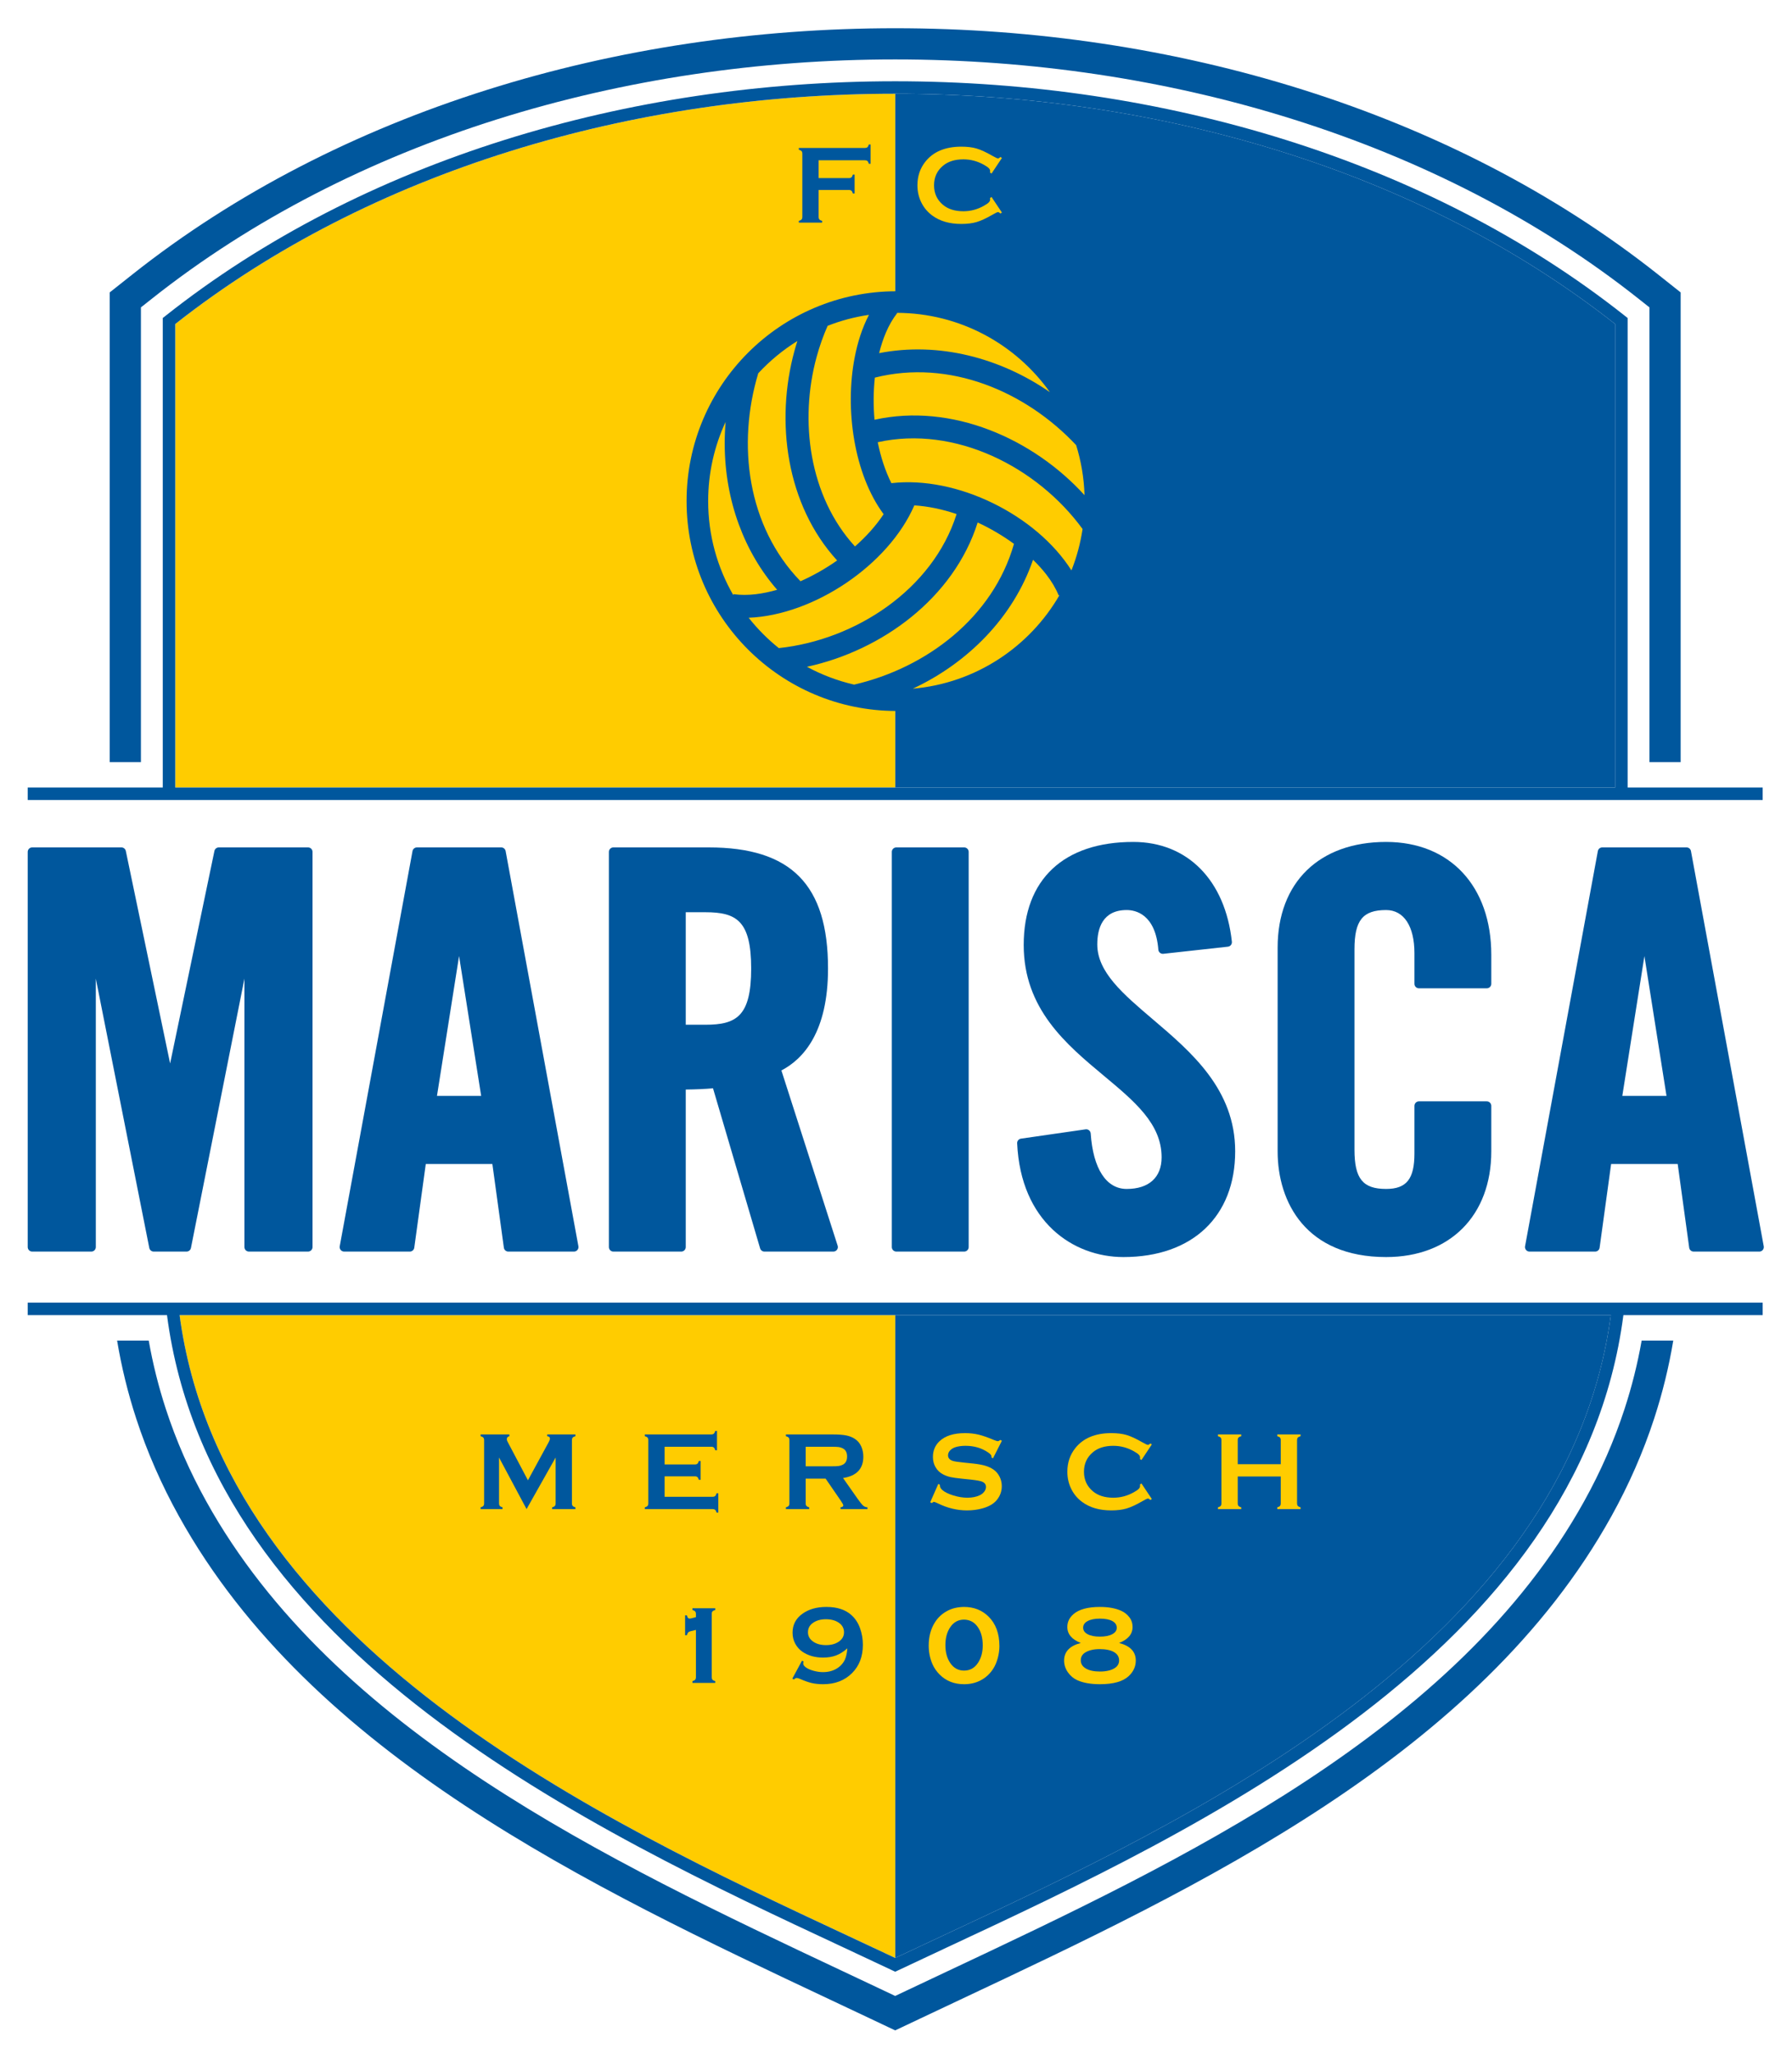
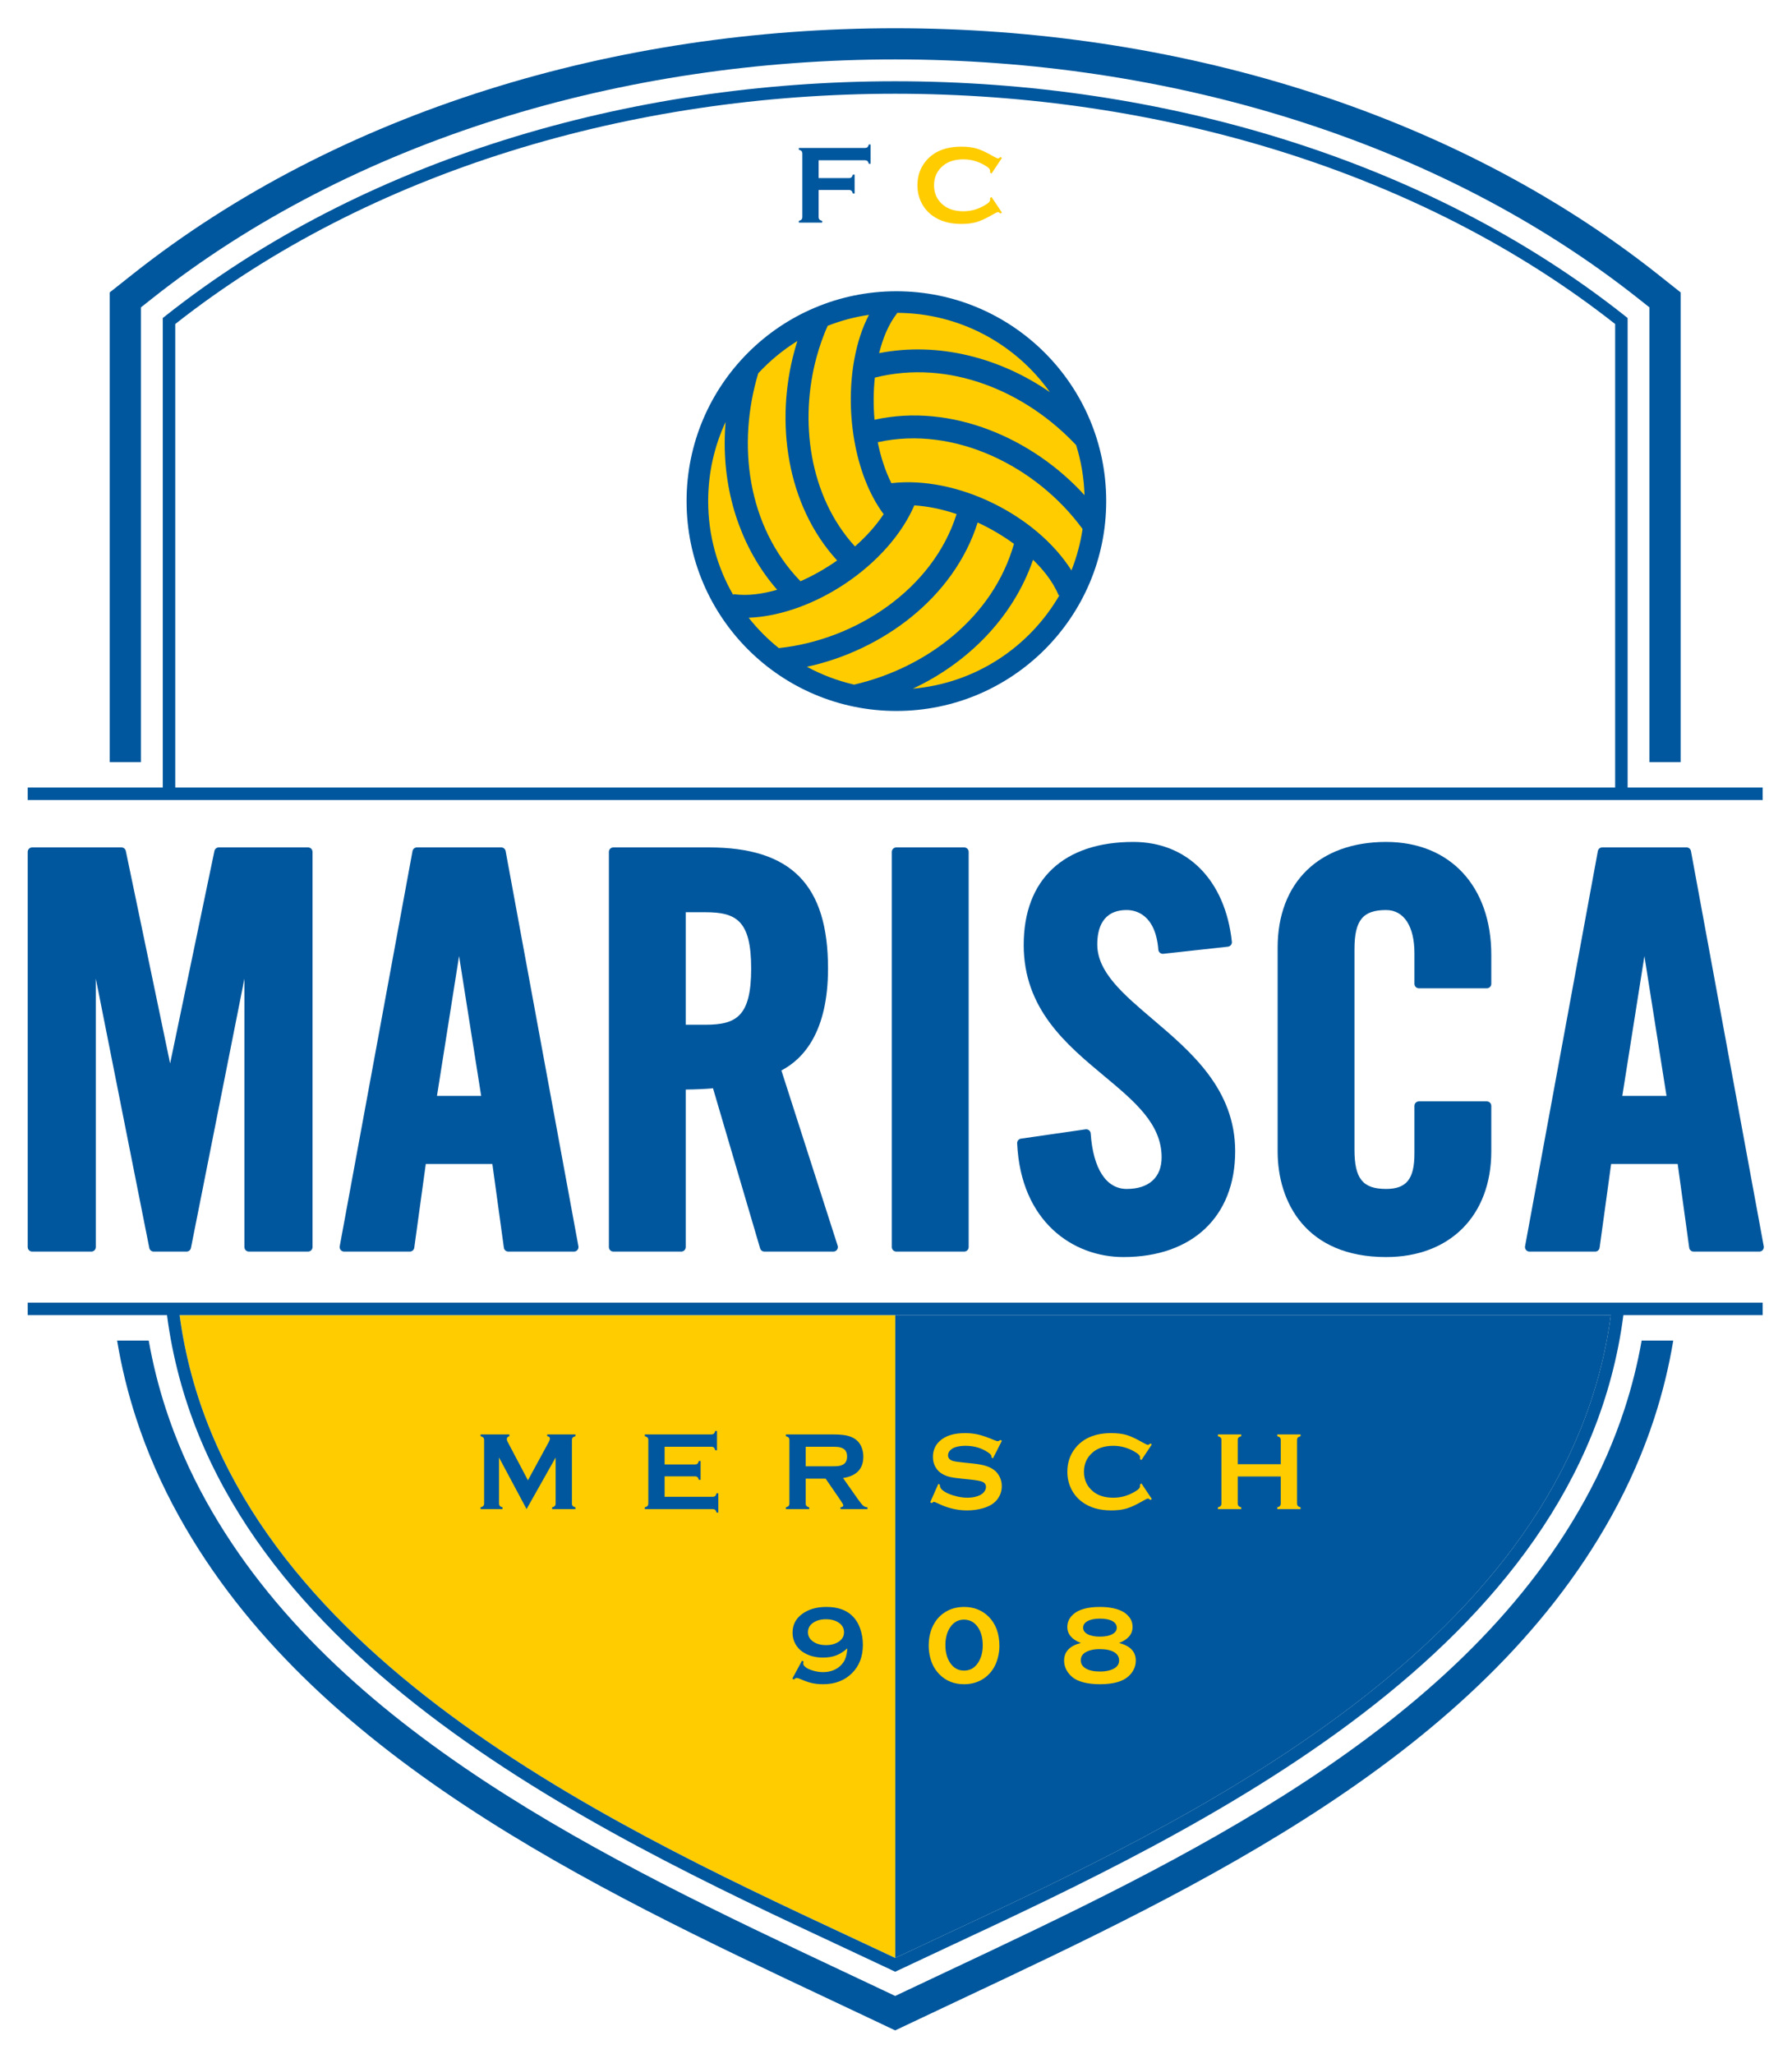
<svg xmlns="http://www.w3.org/2000/svg" xmlns:ns1="http://sodipodi.sourceforge.net/DTD/sodipodi-0.dtd" xmlns:ns2="http://www.inkscape.org/namespaces/inkscape" version="1.1" id="svg2" xml:space="preserve" width="663.04" height="759.853" viewBox="0 0 663.04 759.853" ns1:docname="Mersch Marisca FC.svg" ns2:version="0.92.3 (2405546, 2018-03-11)">
  <defs id="defs6">
    <clipPath clipPathUnits="userSpaceOnUse" id="clipPath18">
      <path d="M 0,569.89 H 497.28 V 0 H 0 Z" id="path16" ns2:connector-curvature="0" />
    </clipPath>
  </defs>
  <ns1:namedview pagecolor="#ffffff" bordercolor="#666666" borderopacity="1" objecttolerance="10" gridtolerance="10" guidetolerance="10" ns2:pageopacity="0" ns2:pageshadow="2" ns2:window-width="1920" ns2:window-height="1017" id="namedview4" showgrid="false" ns2:zoom="0.31058625" ns2:cx="331.51999" ns2:cy="379.92667" ns2:window-x="-8" ns2:window-y="-8" ns2:window-maximized="1" ns2:current-layer="g10" />
  <g id="g10" ns2:groupmode="layer" ns2:label="Mersch Marisca FC" transform="matrix(1.333,0,0,-1.333,0,759.853)">
    <g id="g12">
      <g id="g14" clip-path="url(#clipPath18)">
        <g id="g20" transform="translate(248.477,562.197)">
          <path d="m 0,0 c -77.122,0 -154.3,-22.793 -211.787,-68.374 l -4.59,-3.639 -1.643,-1.299 v -2.082 -128.267 h 8.658 v 126.188 l 2.95,2.336 c 55.897,44.321 131.128,66.48 206.412,66.48 75.283,0 150.515,-22.159 206.413,-66.48 l 2.949,-2.336 v -126.188 h 8.656 v 128.267 2.082 l -1.641,1.299 -4.585,3.639 C 154.298,-22.793 77.123,0 0,0 m 215.971,-364.197 c -1.221,-7.364 -2.997,-14.573 -5.294,-21.615 -3.043,-9.335 -7.021,-18.387 -11.863,-27.118 C 161.993,-479.32 84.271,-515.921 18.061,-547.105 l -11.026,-5.205 -5.189,-2.456 -1.842,-0.869 H 0 -0.004 l -1.842,0.869 -5.186,2.456 -11.029,5.205 c -66.21,31.184 -143.931,67.785 -180.753,134.175 -4.843,8.731 -8.82,17.783 -11.863,27.118 -2.298,7.042 -4.072,14.251 -5.294,21.615 h 8.775 c 1.139,-6.456 2.726,-12.772 4.736,-18.945 2.879,-8.833 6.629,-17.379 11.189,-25.596 35.467,-63.946 111.834,-99.915 176.896,-130.555 l 11.027,-5.203 3.344,-1.581 H 0 0.004 l 3.344,1.581 11.027,5.203 c 65.056,30.64 141.429,66.609 176.895,130.555 4.562,8.217 8.308,16.763 11.19,25.596 2.011,6.173 3.598,12.489 4.737,18.945 z" style="fill:#00579d;fill-opacity:1;fill-rule:nonzero;stroke:none" id="path22" ns2:connector-curvature="0" />
        </g>
        <g id="g24" transform="translate(85.498,222.694)">
          <path d="m 0,0 h -16.405 c -0.69,0 -1.248,0.559 -1.248,1.249 V 75.746 L -32.496,1.006 C -32.611,0.421 -33.125,0 -33.72,0 h -9.114 c -0.595,0 -1.108,0.421 -1.224,1.006 l -14.844,74.75 V 1.249 C -58.902,0.559 -59.461,0 -60.151,0 h -16.405 c -0.69,0 -1.249,0.559 -1.249,1.249 v 109.669 c 0,0.69 0.559,1.249 1.249,1.249 h 24.76 c 0.591,0 1.101,-0.415 1.222,-0.994 l 12.297,-58.968 12.296,58.968 c 0.121,0.579 0.631,0.994 1.222,0.994 H 0 c 0.69,0 1.249,-0.559 1.249,-1.249 V 1.249 C 1.249,0.559 0.69,0 0,0" style="fill:#00579d;fill-opacity:1;fill-rule:nonzero;stroke:none" id="path26" ns2:connector-curvature="0" />
        </g>
        <g id="g28" transform="translate(121.29,265.899)">
          <path d="M 0,0 H 12.268 L 6.134,38.807 Z M 38.032,-43.206 H 19.805 c -0.624,0 -1.153,0.46 -1.237,1.079 l -3.193,23.225 H -3.107 L -6.3,-42.127 c -0.085,-0.619 -0.613,-1.079 -1.237,-1.079 h -18.228 c -0.37,0 -0.722,0.165 -0.959,0.45 -0.237,0.285 -0.336,0.661 -0.268,1.026 L -6.79,67.939 c 0.108,0.592 0.624,1.022 1.227,1.022 h 23.394 c 0.602,0 1.118,-0.43 1.227,-1.022 L 39.259,-41.73 c 0.069,-0.365 -0.03,-0.741 -0.268,-1.026 -0.237,-0.285 -0.588,-0.45 -0.959,-0.45" style="fill:#00579d;fill-opacity:1;fill-rule:nonzero;stroke:none" id="path30" ns2:connector-curvature="0" />
        </g>
        <g id="g32" transform="translate(190.341,285.645)">
          <path d="m 0,0 h 5.435 c 8.622,0 12.726,2.336 12.726,15.613 0,13.276 -4.104,15.612 -12.726,15.612 H 0 Z m 40.979,-62.951 h -19.14 c -0.553,0 -1.041,0.365 -1.197,0.896 L 7.569,-17.639 C 5.562,-17.827 2.795,-17.953 0,-17.983 v -43.72 c 0,-0.69 -0.559,-1.248 -1.249,-1.248 h -18.835 c -0.69,0 -1.249,0.558 -1.249,1.248 v 109.67 c 0,0.69 0.559,1.249 1.249,1.249 h 26.43 c 22.924,0 33.147,-10.364 33.147,-33.603 0,-17.601 -6.814,-25.107 -12.943,-28.295 l 15.617,-48.639 c 0.122,-0.38 0.055,-0.795 -0.18,-1.117 -0.234,-0.322 -0.609,-0.513 -1.008,-0.513" style="fill:#00579d;fill-opacity:1;fill-rule:nonzero;stroke:none" id="path34" ns2:connector-curvature="0" />
        </g>
        <g id="g36" transform="translate(267.626,222.694)">
          <path d="m 0,0 h -18.835 c -0.69,0 -1.249,0.559 -1.249,1.249 v 109.669 c 0,0.69 0.559,1.249 1.249,1.249 H 0 c 0.689,0 1.248,-0.559 1.248,-1.249 V 1.249 C 1.248,0.559 0.689,0 0,0" style="fill:#00579d;fill-opacity:1;fill-rule:nonzero;stroke:none" id="path38" ns2:connector-curvature="0" />
        </g>
        <g id="g40" transform="translate(311.829,221.174)">
          <path d="m 0,0 c -13.956,0 -28.49,9.762 -29.5,31.57 -0.031,0.642 0.433,1.202 1.068,1.293 l 17.922,2.583 c 0.356,0.052 0.696,-0.047 0.963,-0.264 0.271,-0.219 0.438,-0.539 0.462,-0.886 0.67,-9.782 4.314,-15.392 9.995,-15.392 6.157,0 9.69,3.199 9.69,8.776 0,9.274 -7.44,15.474 -16.052,22.652 -10.418,8.685 -22.228,18.528 -22.228,36.284 0,18.169 11.086,28.59 30.413,28.59 15.039,0 25.525,-10.613 27.369,-27.696 0.073,-0.685 -0.421,-1.3 -1.106,-1.375 L 11.073,84.16 C 10.741,84.124 10.4,84.224 10.143,84.438 9.882,84.653 9.72,84.963 9.693,85.3 8.891,95.231 3.284,96.304 0.91,96.304 c -6.75,0 -8.169,-5.186 -8.169,-9.536 0,-7.681 7.131,-13.744 15.385,-20.764 C 18.857,56.88 31.018,46.539 31.018,29.35 31.018,11.246 19.132,0 0,0" style="fill:#00579d;fill-opacity:1;fill-rule:nonzero;stroke:none" id="path42" ns2:connector-curvature="0" />
        </g>
        <g id="g44" transform="translate(384.74,221.174)">
          <path d="m 0,0 c -22.201,0 -30.109,15.161 -30.109,29.35 v 56.505 c 0,18.104 11.536,29.351 30.109,29.351 17.735,0 29.196,-12.296 29.196,-31.325 v -8.049 c 0,-0.69 -0.558,-1.249 -1.248,-1.249 H 9.111 c -0.688,0 -1.248,0.559 -1.248,1.249 v 8.506 c 0,7.493 -2.94,11.966 -7.863,11.966 -6.48,0 -8.779,-2.853 -8.779,-10.904 V 29.807 c 0,-8.05 2.299,-10.903 8.779,-10.903 5.659,0 7.863,2.759 7.863,9.838 v 13.217 c 0,0.69 0.56,1.249 1.248,1.249 h 18.837 c 0.69,0 1.248,-0.559 1.248,-1.249 V 29.35 C 29.196,11.521 17.735,0 0,0" style="fill:#00579d;fill-opacity:1;fill-rule:nonzero;stroke:none" id="path46" ns2:connector-curvature="0" />
        </g>
        <g id="g48" transform="translate(450.303,265.899)">
          <path d="M 0,0 H 12.268 L 6.135,38.801 Z M 38.032,-43.206 H 19.805 c -0.624,0 -1.153,0.46 -1.239,1.079 l -3.192,23.225 H -3.105 L -6.3,-42.127 c -0.085,-0.619 -0.613,-1.079 -1.237,-1.079 h -18.228 c -0.37,0 -0.721,0.165 -0.959,0.45 -0.238,0.285 -0.336,0.661 -0.268,1.026 L -6.789,67.939 c 0.107,0.592 0.626,1.022 1.227,1.022 h 23.391 c 0.602,0 1.12,-0.43 1.228,-1.022 L 39.259,-41.73 c 0.067,-0.365 -0.03,-0.741 -0.268,-1.026 -0.238,-0.285 -0.59,-0.45 -0.959,-0.45" style="fill:#00579d;fill-opacity:1;fill-rule:nonzero;stroke:none" id="path50" ns2:connector-curvature="0" />
        </g>
        <g id="g52" transform="translate(448.318,351.481)">
-           <path d="m 0,0 v 128.626 c -54.099,42.603 -126.959,63.909 -199.837,63.909 V 0 Z" style="fill:#00579d;fill-opacity:1;fill-rule:nonzero;stroke:none" id="path54" ns2:connector-curvature="0" />
-         </g>
+           </g>
        <g id="g56" transform="translate(48.643,351.481)">
-           <path d="m 0,0 v 128.626 c 54.099,42.603 126.959,63.909 199.837,63.909 V 0 Z" style="fill:#ffcc00;fill-opacity:1;fill-rule:nonzero;stroke:none" id="path58" ns2:connector-curvature="0" />
-         </g>
+           </g>
        <g id="g60" transform="translate(261.413,32.715)">
          <path d="M 0,0 C 68.661,32.063 173.505,81.039 185.706,172.339 H -12.93 V -6.056 l 0.002,-0.001 C -9.208,-4.3 -4.694,-2.19 0,0" style="fill:#00579d;fill-opacity:1;fill-rule:nonzero;stroke:none" id="path62" ns2:connector-curvature="0" />
        </g>
        <g id="g64" transform="translate(235.554,32.715)">
          <path d="M 0,0 C -68.661,32.063 -173.505,81.039 -185.706,172.339 H 12.929 V -6.056 L 12.927,-6.057 C 9.208,-4.3 4.694,-2.19 0,0" style="fill:#ffcc00;fill-opacity:1;fill-rule:nonzero;stroke:none" id="path66" ns2:connector-curvature="0" />
        </g>
        <g id="g68" transform="translate(227.227,517.31)">
          <path d="m 0,0 v -7.468 c 0,-0.313 0.074,-0.553 0.221,-0.72 0.146,-0.167 0.397,-0.296 0.75,-0.387 v -0.486 h -6.465 v 0.486 c 0.365,0.101 0.617,0.232 0.758,0.395 0.143,0.162 0.214,0.399 0.214,0.712 v 17.531 c 0,0.314 -0.071,0.552 -0.214,0.714 -0.141,0.161 -0.393,0.293 -0.758,0.394 v 0.486 h 18.335 c 0.304,0 0.536,0.07 0.698,0.209 0.162,0.14 0.294,0.394 0.395,0.762 H 14.42 V 7.271 H 13.934 C 13.833,7.64 13.701,7.896 13.539,8.034 13.377,8.173 13.145,8.242 12.841,8.242 H 0 V 3.294 h 8.394 c 0.314,0 0.551,0.072 0.712,0.217 0.163,0.144 0.295,0.395 0.396,0.755 H 9.988 V -0.971 H 9.502 C 9.401,-0.611 9.269,-0.359 9.106,-0.216 8.945,-0.071 8.708,0 8.394,0 Z" style="fill:#00579d;fill-opacity:1;fill-rule:nonzero;stroke:none" id="path70" ns2:connector-curvature="0" />
        </g>
        <g id="g72" transform="translate(275.215,515.367)">
          <path d="M 0,0 2.883,-4.318 2.487,-4.591 c -0.282,0.263 -0.514,0.395 -0.697,0.395 -0.182,0 -0.693,-0.243 -1.532,-0.73 -1.742,-1.004 -3.205,-1.681 -4.395,-2.032 -1.189,-0.349 -2.604,-0.524 -4.241,-0.524 -3.27,0 -5.95,0.774 -8.046,2.321 -1.234,0.902 -2.204,2.02 -2.914,3.355 -0.818,1.529 -1.228,3.213 -1.228,5.055 0,2.509 0.732,4.689 2.2,6.542 2.206,2.782 5.539,4.173 10.003,4.173 1.638,0 3.046,-0.172 4.218,-0.515 1.174,-0.345 2.642,-1.023 4.403,-2.035 0.839,-0.476 1.35,-0.713 1.532,-0.713 0.183,0 0.415,0.132 0.697,0.395 L 2.883,10.822 0,6.496 -0.41,6.77 c 0.018,0.161 0.029,0.296 0.029,0.408 0,0.292 -0.126,0.566 -0.379,0.823 -0.253,0.257 -0.703,0.567 -1.35,0.93 -1.792,1.008 -3.689,1.511 -5.693,1.511 -2.367,0 -4.254,-0.591 -5.66,-1.773 -1.66,-1.384 -2.489,-3.194 -2.489,-5.428 0,-2.234 0.829,-4.043 2.489,-5.428 1.406,-1.183 3.293,-1.774 5.66,-1.774 2.004,0 3.901,0.506 5.693,1.518 0.647,0.364 1.097,0.675 1.35,0.934 0.253,0.257 0.379,0.533 0.379,0.826 0,0.112 -0.011,0.244 -0.029,0.395 z" style="fill:#ffcc00;fill-opacity:1;fill-rule:nonzero;stroke:none" id="path74" ns2:connector-curvature="0" />
        </g>
        <g id="g76" transform="translate(146.159,151.23)">
          <path d="M 0,0 -7.642,14.313 V 1.593 c 0,-0.313 0.071,-0.55 0.212,-0.713 0.141,-0.162 0.395,-0.293 0.759,-0.395 V 0 h -6.086 v 0.485 c 0.364,0.102 0.617,0.233 0.758,0.395 0.143,0.163 0.214,0.4 0.214,0.713 v 17.546 c 0,0.303 -0.071,0.537 -0.214,0.699 -0.141,0.161 -0.394,0.293 -0.758,0.393 v 0.487 h 7.986 v -0.487 c -0.476,-0.121 -0.714,-0.398 -0.714,-0.834 0,-0.202 0.071,-0.435 0.213,-0.698 L 0.379,7.99 6.107,18.517 c 0.253,0.465 0.38,0.804 0.38,1.017 0,0.415 -0.254,0.648 -0.759,0.697 v 0.487 h 7.833 v -0.487 c -0.364,-0.1 -0.617,-0.232 -0.758,-0.393 -0.142,-0.162 -0.214,-0.396 -0.214,-0.699 V 1.593 c 0,-0.313 0.072,-0.55 0.214,-0.713 0.141,-0.162 0.394,-0.293 0.758,-0.395 V 0 H 7.096 v 0.485 c 0.354,0.092 0.604,0.22 0.751,0.388 0.146,0.166 0.22,0.407 0.22,0.72 v 12.72 z" style="fill:#00579d;fill-opacity:1;fill-rule:nonzero;stroke:none" id="path78" ns2:connector-curvature="0" />
        </g>
        <g id="g80" transform="translate(184.476,160.322)">
          <path d="m 0,0 v -5.678 h 13.327 c 0.304,0 0.536,0.072 0.697,0.214 0.163,0.142 0.294,0.394 0.396,0.758 h 0.486 v -5.357 H 14.42 c -0.102,0.364 -0.233,0.618 -0.396,0.758 -0.161,0.142 -0.393,0.213 -0.697,0.213 H -5.494 v 0.486 c 0.365,0.101 0.617,0.232 0.758,0.394 0.143,0.163 0.214,0.4 0.214,0.713 v 17.531 c 0,0.315 -0.071,0.552 -0.214,0.714 -0.141,0.161 -0.393,0.293 -0.758,0.394 v 0.486 h 18.457 c 0.304,0 0.536,0.072 0.697,0.216 0.162,0.144 0.294,0.397 0.396,0.755 h 0.486 V 7.239 H 14.056 C 13.954,7.6 13.822,7.851 13.66,7.995 13.499,8.139 13.267,8.211 12.963,8.211 H 0 V 3.293 h 8.409 c 0.304,0 0.536,0.071 0.697,0.213 C 9.269,3.647 9.401,3.9 9.502,4.265 H 9.988 V -0.971 H 9.502 C 9.401,-0.617 9.269,-0.367 9.106,-0.221 8.945,-0.074 8.713,0 8.409,0 Z" style="fill:#00579d;fill-opacity:1;fill-rule:nonzero;stroke:none" id="path82" ns2:connector-curvature="0" />
        </g>
        <g id="g84" transform="translate(223.635,163.099)">
          <path d="m 0,0 h 6.981 c 1.033,0 1.761,0.03 2.186,0.091 0.425,0.06 0.816,0.187 1.169,0.379 0.77,0.416 1.154,1.164 1.154,2.246 0,1.084 -0.384,1.832 -1.154,2.247 C 9.972,5.166 9.585,5.295 9.176,5.35 8.765,5.405 8.035,5.434 6.981,5.434 H 0 Z m 0,-3.416 v -6.875 c 0,-0.304 0.074,-0.539 0.221,-0.705 0.146,-0.168 0.396,-0.296 0.75,-0.388 v -0.485 h -6.465 v 0.485 c 0.365,0.102 0.617,0.233 0.758,0.395 0.143,0.163 0.214,0.394 0.214,0.698 V 7.255 c 0,0.314 -0.071,0.552 -0.214,0.714 -0.141,0.161 -0.393,0.293 -0.758,0.393 V 8.849 H 7.467 c 1.579,0 2.832,-0.091 3.757,-0.273 0.926,-0.182 1.734,-0.502 2.422,-0.957 0.799,-0.526 1.396,-1.239 1.791,-2.14 0.374,-0.871 0.562,-1.8 0.562,-2.792 0,-3.38 -1.878,-5.358 -5.632,-5.935 l 4.022,-5.722 c 0.708,-1.003 1.227,-1.647 1.556,-1.935 0.329,-0.289 0.731,-0.449 1.207,-0.479 v -0.485 H 9.667 v 0.485 c 0.515,0.081 0.772,0.263 0.772,0.547 0,0.182 -0.237,0.621 -0.712,1.32 l -4.196,6.101 z" style="fill:#00579d;fill-opacity:1;fill-rule:nonzero;stroke:none" id="path86" ns2:connector-curvature="0" />
        </g>
        <g id="g88" transform="translate(278.094,170.193)">
          <path d="m 0,0 -2.473,-4.878 -0.424,0.243 c 0.01,0.102 0.014,0.182 0.014,0.242 0,0.345 -0.293,0.714 -0.882,1.109 -1.799,1.255 -3.914,1.882 -6.342,1.882 -1.073,0 -2.019,-0.131 -2.839,-0.394 -0.597,-0.202 -1.08,-0.506 -1.45,-0.91 -0.37,-0.403 -0.554,-0.844 -0.554,-1.318 0,-0.78 0.471,-1.31 1.411,-1.593 0.486,-0.141 1.528,-0.293 3.128,-0.455 l 2.383,-0.243 c 1.417,-0.152 2.561,-0.359 3.437,-0.622 0.875,-0.262 1.652,-0.631 2.33,-1.106 0.689,-0.496 1.233,-1.148 1.633,-1.957 0.399,-0.809 0.599,-1.674 0.599,-2.594 0,-1.456 -0.472,-2.75 -1.411,-3.882 -0.85,-1.031 -2.171,-1.795 -3.963,-2.291 -1.336,-0.373 -2.766,-0.56 -4.294,-0.56 -2.742,0 -5.449,0.657 -8.121,1.973 -0.568,0.262 -0.907,0.394 -1.018,0.394 -0.132,0 -0.339,-0.11 -0.621,-0.333 l -0.439,0.227 2.246,5.085 0.439,-0.212 v -0.199 c 0,-0.454 0.218,-0.875 0.653,-1.258 0.658,-0.588 1.675,-1.093 3.05,-1.519 1.376,-0.425 2.682,-0.637 3.915,-0.637 1.347,0 2.495,0.227 3.447,0.681 0.527,0.253 0.946,0.589 1.259,1.009 0.315,0.418 0.472,0.854 0.472,1.31 0,0.686 -0.371,1.175 -1.11,1.469 -0.515,0.201 -1.557,0.389 -3.125,0.561 l -2.339,0.242 c -1.568,0.162 -2.675,0.315 -3.323,0.464 -0.648,0.146 -1.295,0.382 -1.942,0.706 -0.922,0.455 -1.645,1.138 -2.171,2.051 -0.475,0.819 -0.714,1.761 -0.714,2.825 0,1.751 0.603,3.2 1.807,4.343 1.578,1.51 3.946,2.264 7.103,2.264 1.325,0 2.56,-0.135 3.704,-0.404 1.142,-0.27 2.57,-0.765 4.279,-1.486 0.588,-0.234 0.946,-0.35 1.078,-0.35 0.213,0 0.46,0.116 0.743,0.35 z" style="fill:#ffcc00;fill-opacity:1;fill-rule:nonzero;stroke:none" id="path90" ns2:connector-curvature="0" />
        </g>
        <g id="g92" transform="translate(316.828,158.348)">
          <path d="M 0,0 2.885,-4.318 2.489,-4.592 c -0.283,0.263 -0.515,0.396 -0.697,0.396 -0.183,0 -0.693,-0.243 -1.533,-0.731 -1.741,-1.004 -3.205,-1.68 -4.394,-2.031 -1.189,-0.35 -2.604,-0.524 -4.244,-0.524 -3.267,0 -5.949,0.774 -8.043,2.321 -1.235,0.901 -2.207,2.019 -2.914,3.355 -0.82,1.529 -1.228,3.212 -1.228,5.055 0,2.509 0.732,4.689 2.2,6.541 2.204,2.782 5.539,4.174 10.002,4.174 1.639,0 3.044,-0.172 4.218,-0.516 1.175,-0.344 2.643,-1.022 4.403,-2.035 0.84,-0.475 1.35,-0.712 1.533,-0.712 0.182,0 0.414,0.132 0.697,0.395 L 2.885,10.822 0,6.496 -0.408,6.77 c 0.018,0.161 0.029,0.295 0.029,0.408 0,0.292 -0.126,0.565 -0.379,0.823 -0.254,0.257 -0.704,0.566 -1.35,0.93 -1.792,1.007 -3.689,1.511 -5.693,1.511 -2.368,0 -4.256,-0.591 -5.661,-1.773 -1.66,-1.385 -2.489,-3.194 -2.489,-5.429 0,-2.233 0.829,-4.042 2.489,-5.427 1.405,-1.183 3.293,-1.774 5.661,-1.774 2.004,0 3.901,0.505 5.693,1.518 0.646,0.364 1.096,0.674 1.35,0.933 0.253,0.258 0.379,0.534 0.379,0.827 0,0.111 -0.011,0.244 -0.029,0.395 z" style="fill:#ffcc00;fill-opacity:1;fill-rule:nonzero;stroke:none" id="path94" ns2:connector-curvature="0" />
        </g>
        <g id="g96" transform="translate(355.501,160.276)">
          <path d="m 0,0 h -11.945 v -7.468 c 0,-0.303 0.075,-0.539 0.221,-0.705 0.147,-0.168 0.396,-0.296 0.75,-0.388 v -0.485 h -6.464 v 0.485 c 0.364,0.102 0.617,0.233 0.757,0.395 0.143,0.163 0.213,0.395 0.213,0.698 v 17.561 c 0,0.303 -0.07,0.537 -0.213,0.699 -0.14,0.161 -0.393,0.293 -0.757,0.394 v 0.486 h 6.464 v -0.486 c -0.364,-0.09 -0.616,-0.22 -0.757,-0.386 -0.143,-0.168 -0.214,-0.404 -0.214,-0.707 V 3.415 H 0 v 6.678 c 0,0.303 -0.071,0.539 -0.213,0.707 -0.141,0.166 -0.393,0.296 -0.758,0.386 v 0.486 H 5.494 V 11.186 C 5.129,11.085 4.878,10.953 4.735,10.792 4.594,10.63 4.522,10.396 4.522,10.093 V -7.468 c 0,-0.303 0.072,-0.535 0.213,-0.698 0.143,-0.162 0.394,-0.293 0.759,-0.395 v -0.485 h -6.465 v 0.485 c 0.354,0.092 0.605,0.22 0.751,0.388 0.147,0.166 0.22,0.402 0.22,0.705 z" style="fill:#ffcc00;fill-opacity:1;fill-rule:nonzero;stroke:none" id="path98" ns2:connector-curvature="0" />
        </g>
        <g id="g100" transform="translate(190.163,116.229)">
-           <path d="M 0,0 V 5.511 H 0.485 C 0.598,5.136 0.703,4.893 0.805,4.782 0.906,4.67 1.063,4.614 1.275,4.614 c 0.101,0 0.243,0.021 0.425,0.062 l 1.306,0.333 v 0.895 c 0,0.304 -0.071,0.537 -0.214,0.7 C 2.651,6.765 2.399,6.896 2.035,6.997 V 7.482 H 8.363 V 6.997 C 7.999,6.896 7.746,6.768 7.604,6.61 7.463,6.454 7.392,6.218 7.392,5.904 v -17.546 c 0,-0.312 0.071,-0.55 0.212,-0.712 0.142,-0.163 0.395,-0.293 0.759,-0.395 v -0.485 H 2.035 v 0.485 c 0.364,0.102 0.616,0.232 0.757,0.395 0.143,0.162 0.214,0.4 0.214,0.712 V 1.473 L 1.578,1.124 C 1.246,1.043 1.005,0.926 0.858,0.775 0.711,0.622 0.587,0.365 0.485,0 Z" style="fill:#00579d;fill-opacity:1;fill-rule:nonzero;stroke:none" id="path102" ns2:connector-curvature="0" />
-         </g>
+           </g>
        <g id="g104" transform="translate(229.262,120.662)">
          <path d="m 0,0 c -1.548,0 -2.808,-0.379 -3.78,-1.139 -0.809,-0.627 -1.214,-1.447 -1.214,-2.458 0,-0.992 0.405,-1.806 1.214,-2.444 0.962,-0.759 2.221,-1.138 3.78,-1.138 1.568,0 2.834,0.379 3.794,1.138 0.81,0.638 1.215,1.441 1.215,2.413 0,1.023 -0.405,1.853 -1.215,2.489 C 2.854,-0.39 1.589,-0.011 0,0 m -9.334,-16.468 2.686,4.963 0.425,-0.213 c -0.061,-0.253 -0.091,-0.45 -0.091,-0.592 0,-0.404 0.324,-0.809 0.972,-1.214 0.535,-0.333 1.23,-0.61 2.079,-0.828 0.85,-0.217 1.659,-0.326 2.429,-0.326 1.689,0 3.131,0.441 4.325,1.322 0.779,0.586 1.359,1.285 1.738,2.093 0.38,0.81 0.615,1.872 0.705,3.188 -1.021,-0.91 -2.056,-1.566 -3.103,-1.966 -1.047,-0.399 -2.259,-0.599 -3.636,-0.599 -2.195,0 -4.077,0.521 -5.646,1.564 -0.89,0.597 -1.588,1.371 -2.093,2.322 -0.486,0.92 -0.729,1.927 -0.729,3.02 0,2.186 0.905,3.93 2.716,5.237 1.761,1.275 3.987,1.911 6.679,1.911 2.934,0 5.232,-0.737 6.89,-2.215 1.104,-0.97 1.923,-2.217 2.459,-3.734 0.516,-1.457 0.774,-2.98 0.774,-4.569 0,-3.228 -0.997,-5.838 -2.99,-7.832 -2.064,-2.063 -4.74,-3.095 -8.028,-3.095 -1.154,0 -2.191,0.103 -3.112,0.31 -0.922,0.207 -2.004,0.585 -3.248,1.132 -0.426,0.192 -0.754,0.287 -0.987,0.287 -0.172,0 -0.344,-0.065 -0.517,-0.197 -0.131,-0.111 -0.227,-0.187 -0.287,-0.228 z" style="fill:#00579d;fill-opacity:1;fill-rule:nonzero;stroke:none" id="path106" ns2:connector-curvature="0" />
        </g>
        <g id="g108" transform="translate(267.58,120.555)">
          <path d="m 0,0 c -1.612,0 -2.894,-0.713 -3.846,-2.14 -0.883,-1.325 -1.323,-2.969 -1.323,-4.932 0,-1.964 0.44,-3.609 1.323,-4.934 0.952,-1.427 2.238,-2.14 3.861,-2.14 1.631,0 2.918,0.713 3.86,2.14 0.881,1.325 1.323,2.94 1.323,4.842 0,2.055 -0.442,3.729 -1.323,5.024 C 2.933,-0.733 1.642,-0.021 0,0 m 0,3.521 c 2.724,0 4.986,-0.884 6.789,-2.656 2.024,-1.993 3.038,-4.73 3.038,-8.212 0,-1.092 -0.153,-2.2 -0.457,-3.323 -0.304,-1.123 -0.718,-2.1 -1.245,-2.93 -0.921,-1.457 -2.136,-2.564 -3.645,-3.324 -1.335,-0.667 -2.827,-1.001 -4.465,-1.001 -2.724,0 -4.983,0.891 -6.775,2.671 -0.86,0.86 -1.53,1.832 -2.006,2.914 -0.688,1.599 -1.032,3.315 -1.032,5.147 0,2.467 0.568,4.603 1.7,6.403 0.892,1.428 2.106,2.53 3.647,3.311 1.275,0.646 2.76,0.98 4.451,1" style="fill:#ffcc00;fill-opacity:1;fill-rule:nonzero;stroke:none" id="path110" ns2:connector-curvature="0" />
        </g>
        <g id="g112" transform="translate(305.273,120.829)">
          <path d="m 0,0 c -1.421,0 -2.55,-0.226 -3.381,-0.676 -0.833,-0.45 -1.248,-1.059 -1.248,-1.829 0,-0.769 0.417,-1.376 1.255,-1.821 0.837,-0.445 1.972,-0.668 3.403,-0.668 1.433,0 2.572,0.223 3.413,0.668 0.841,0.445 1.262,1.043 1.262,1.791 0,0.8 -0.41,1.422 -1.232,1.867 C 2.65,-0.223 1.493,0 0,0 m 0,-8.454 c -1.735,0 -3.115,-0.335 -4.141,-1.004 -0.761,-0.508 -1.14,-1.212 -1.14,-2.115 0,-0.965 0.472,-1.723 1.423,-2.276 0.948,-0.552 2.244,-0.829 3.887,-0.829 1.786,0 3.183,0.335 4.188,1.004 0.76,0.518 1.14,1.207 1.14,2.07 0,0.995 -0.466,1.765 -1.4,2.312 C 3.023,-8.743 1.704,-8.465 0,-8.454 m 5.357,1.699 c 3.086,-0.799 4.629,-2.423 4.629,-4.872 0,-1.648 -0.651,-3.086 -1.957,-4.311 -1.599,-1.507 -4.26,-2.26 -7.983,-2.26 -2.541,0 -4.635,0.369 -6.284,1.107 -1.053,0.476 -1.929,1.21 -2.625,2.201 -0.7,1.012 -1.047,2.095 -1.047,3.248 0,2.459 1.543,4.088 4.629,4.887 -2.49,0.983 -3.736,2.459 -3.736,4.433 0,1.396 0.568,2.585 1.701,3.566 1.538,1.335 3.988,2.003 7.345,2.003 2.35,0 4.311,-0.353 5.89,-1.061 C 6.84,1.771 7.6,1.174 8.196,0.394 8.793,-0.385 9.093,-1.29 9.093,-2.322 c 0,-1.974 -1.246,-3.45 -3.736,-4.433" style="fill:#ffcc00;fill-opacity:1;fill-rule:nonzero;stroke:none" id="path114" ns2:connector-curvature="0" />
        </g>
        <g id="g116" transform="translate(248.814,487.957)">
          <path d="m 0,0 c 31.469,0 56.995,-25.527 56.995,-56.995 0,-31.463 -25.531,-56.994 -56.995,-56.994 -31.468,0 -56.996,25.531 -56.996,56.994 C -56.996,-25.525 -31.468,0 0,0" style="fill:#ffcc00;fill-opacity:1;fill-rule:evenodd;stroke:none" id="path118" ns2:connector-curvature="0" />
        </g>
        <g id="g120" transform="translate(286.737,414.678)">
          <path d="m 0,0 c -5.495,-16.044 -18.189,-28.676 -33.362,-35.767 17.423,1.509 32.399,11.573 40.711,25.968 L 7.117,-9.893 C 6.316,-7.92 5.139,-5.957 3.663,-4.049 2.589,-2.666 1.357,-1.312 0,0 m -49.655,-34.642 c 20.028,4.628 38.545,18.6 44.367,39.067 -3.091,2.259 -6.513,4.272 -10.08,5.928 -6.626,-20.97 -26.576,-35.544 -47.389,-40.046 4.071,-2.205 8.469,-3.886 13.102,-4.949 M -32.948,15.1 c -7.134,-16.482 -27.848,-30.461 -45.981,-31.187 2.46,-3.112 5.266,-5.938 8.363,-8.419 21.22,2.235 42.743,16.228 49.351,37.2 -3.934,1.328 -7.924,2.176 -11.733,2.406 M -71.021,-8.324 c -9.002,10.322 -14.537,24.593 -14.562,40.532 -0.003,2.003 0.081,4.021 0.25,6.052 -3.104,-6.68 -4.839,-14.124 -4.839,-21.975 0,-9.507 2.543,-18.421 6.983,-26.101 l 0.039,0.28 c 4.045,-0.562 8.232,0.097 12.129,1.212 M -76.27,51.76 c -5.927,-19.646 -3.086,-42.443 11.725,-57.716 3.501,1.548 6.954,3.506 10.171,5.767 -14.131,15.442 -17.217,38.557 -11.839,58.195 0.249,0.91 0.518,1.813 0.805,2.714 -4.016,-2.49 -7.667,-5.511 -10.862,-8.96 m 34.799,-39.099 c -8.201,11.043 -10.829,29.104 -8.03,43.507 0.785,4.081 2.038,8.117 3.961,11.811 -3.988,-0.583 -7.831,-1.616 -11.472,-3.047 -1.224,-2.765 -2.242,-5.643 -3.048,-8.594 -4.848,-17.687 -2.109,-38.728 10.639,-52.633 3.117,2.743 5.845,5.771 7.95,8.956 m -1.632,19.969 c 0.818,-4.072 2.078,-7.949 3.784,-11.365 18.22,2.107 40.223,-8.799 49.983,-24.209 1.444,3.645 2.492,7.492 3.085,11.486 C 1.192,25.77 -21.648,37.39 -43.103,32.63 m -0.803,17.927 c -0.409,-3.807 -0.442,-7.776 -0.092,-11.693 21.431,4.735 43.991,-5.208 58.292,-20.931 -0.15,4.822 -0.955,9.478 -2.326,13.885 -14.05,14.976 -35.225,23.932 -55.874,18.739 m 6.107,17.974 0.092,-0.072 c -2.512,-3.225 -4.028,-7.175 -5.011,-11.11 16.542,3.242 33.713,-1.356 47.402,-10.834 -9.446,13.291 -24.949,21.974 -42.483,22.016 m -0.126,-110.485 c -32.16,0 -58.239,26.079 -58.239,58.239 0,32.161 26.079,58.239 58.239,58.239 32.16,0 58.239,-26.078 58.239,-58.239 0,-32.16 -26.079,-58.239 -58.239,-58.239" style="fill:#00579d;fill-opacity:1;fill-rule:evenodd;stroke:none" id="path122" ns2:connector-curvature="0" />
        </g>
        <g id="g124" transform="translate(48.643,480.108)">
          <path d="M 0,0 V -128.626 H 399.674 V 0 C 345.574,42.603 272.713,63.909 199.834,63.909 126.955,63.909 54.099,42.607 0,0 m 212.767,-447.393 c 68.66,32.064 173.504,81.039 185.706,172.34 H 1.206 c 12.196,-91.301 117.044,-140.276 185.701,-172.34 4.699,-2.19 9.206,-4.299 12.932,-6.056 3.719,1.757 8.233,3.866 12.928,6.056 M -40.95,-128.626 H -3.462 V 0.84 1.672 l 0.66,0.518 c 54.8,43.456 128.734,65.182 202.636,65.182 73.907,0 147.842,-21.731 202.646,-65.182 l 0.656,-0.518 V 0.84 -128.626 h 37.487 v -3.463 H 403.136 401.403 -1.73 -3.462 -40.95 Z m 442.911,-146.427 c -12.155,-93.46 -118.271,-143.029 -187.734,-175.459 -4.462,-2.089 -8.8,-4.116 -13.65,-6.408 l -0.738,-0.349 -0.738,0.349 c -4.851,2.292 -9.188,4.319 -13.654,6.408 -69.46,32.43 -175.579,81.999 -187.735,175.459 H -40.95 v 3.462 h 38.224 1.95 401.229 1.946 38.224 v -3.462 z" style="fill:#00579d;fill-opacity:1;fill-rule:nonzero;stroke:none" id="path126" ns2:connector-curvature="0" />
        </g>
      </g>
    </g>
  </g>
</svg>